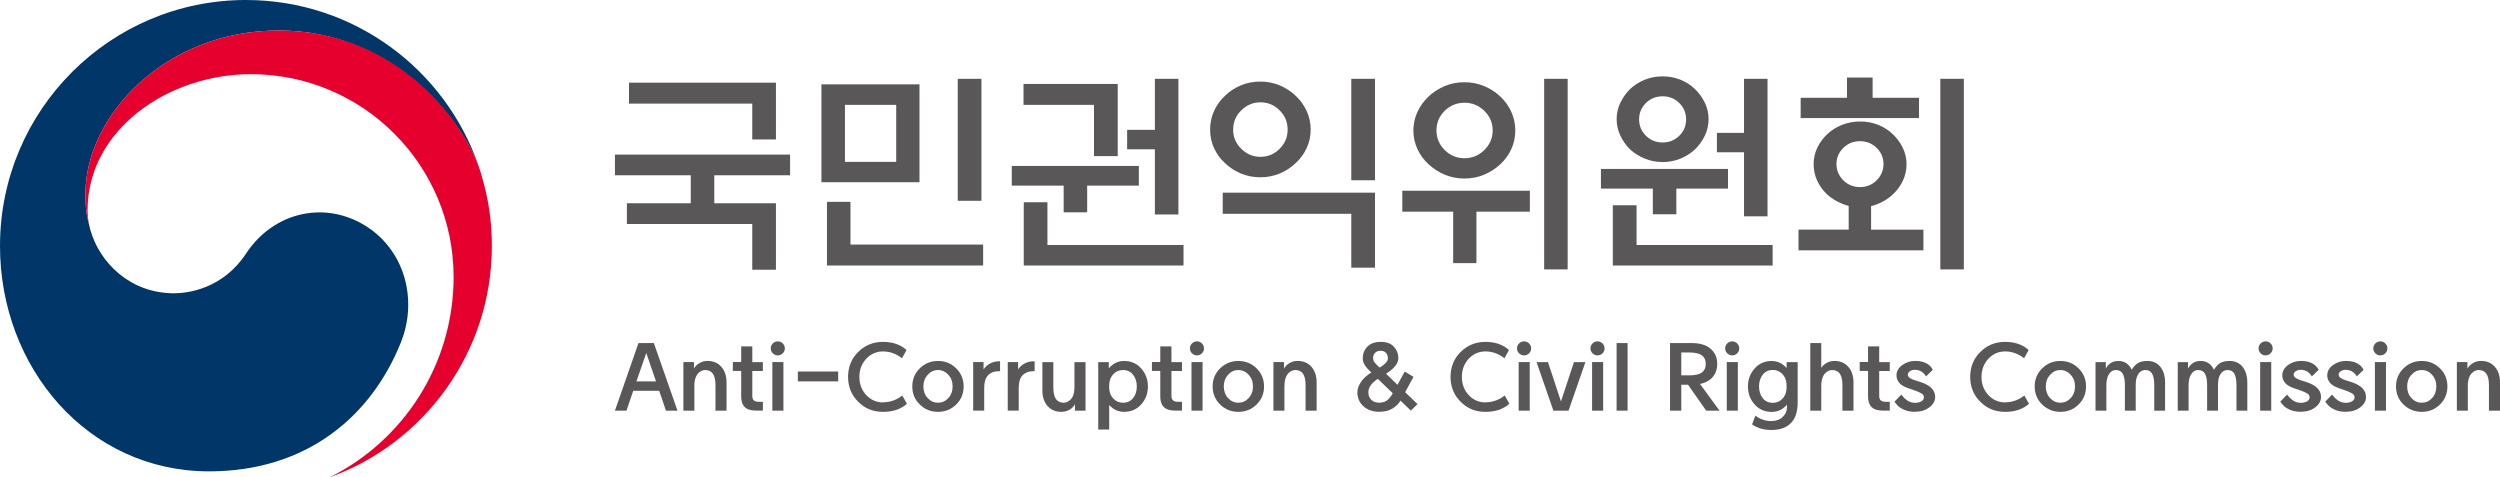
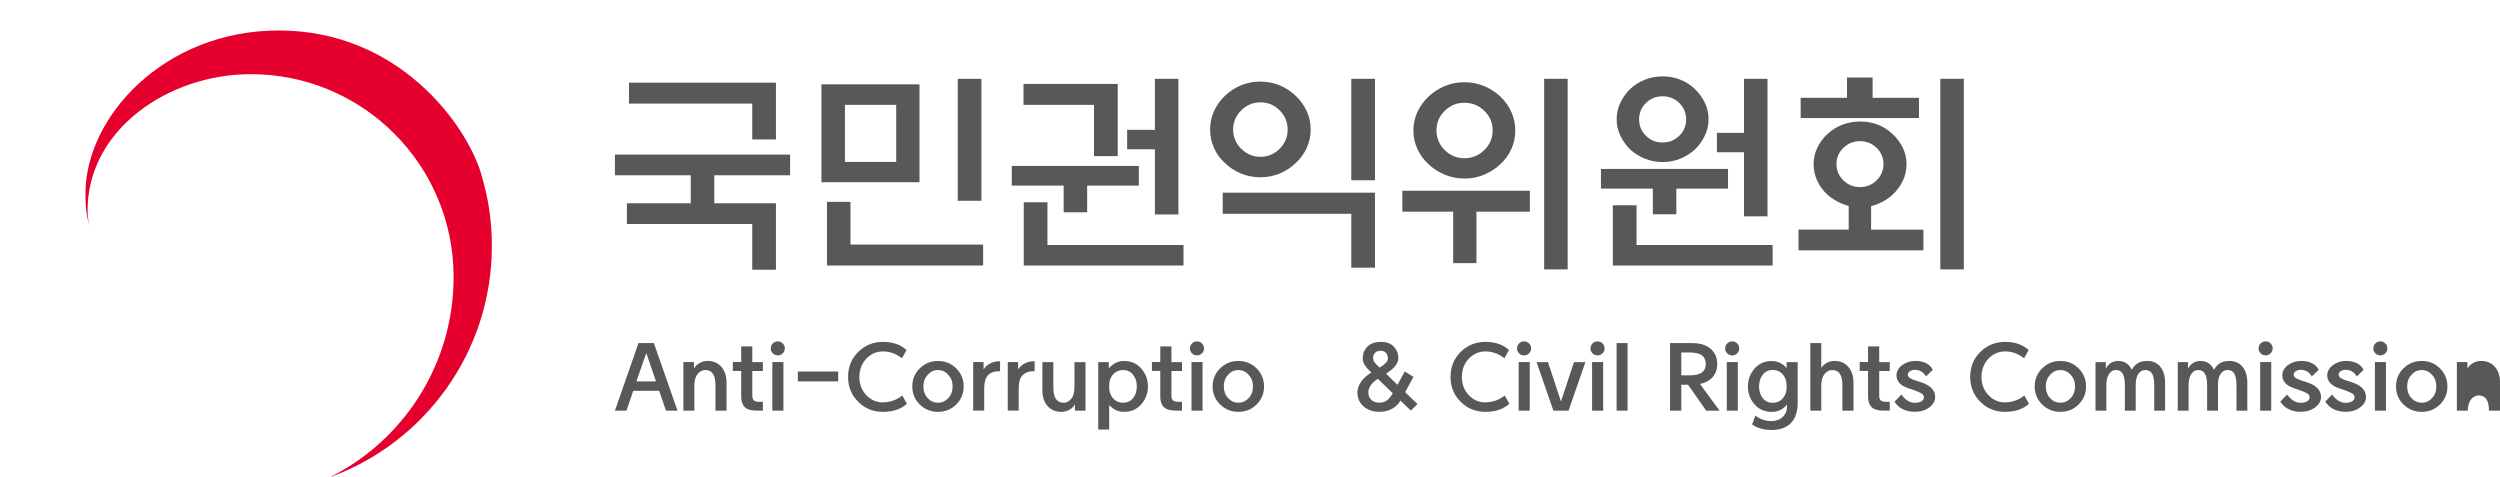
<svg xmlns="http://www.w3.org/2000/svg" id="_레이어_1" data-name="레이어 1" viewBox="0 0 542.37 103.56">
  <g>
    <path d="M141.85,74.43l5.13,14.66h-2.5l-1.47-4.31h-5.63l-1.47,4.31h-2.5l5.11-14.66h3.34ZM138.07,82.74h4.25l-2.11-6.16-2.14,6.16Z" style="fill: #595757;" />
    <path d="M150.64,83.79v5.3h-2.38v-10.54h2.29v1.41c.28-.49.68-.89,1.22-1.2.53-.31,1.11-.46,1.72-.46,1.25,0,2.25.43,3,1.27.75.85,1.13,1.98,1.13,3.4v6.12h-2.4v-5.51c0-1.12-.18-1.95-.55-2.49-.37-.54-.93-.81-1.68-.81-.39,0-.78.13-1.15.39-.37.26-.66.61-.85,1.06-.24.52-.36,1.21-.36,2.06Z" style="fill: #595757;" />
    <path d="M163.21,75.17v3.39h2.29v1.93h-2.29v5.36c0,.51.12.85.37,1.04.25.19.59.28,1.04.28h.89v1.91h-1.45c-1.14,0-1.96-.25-2.48-.76-.52-.5-.78-1.25-.78-2.25v-5.6h-1.81v-1.93h1.81v-3.39h2.42Z" style="fill: #595757;" />
    <path d="M170.27,75.59c0,.41-.15.76-.45,1.06-.3.3-.66.45-1.08.45s-.78-.15-1.08-.45c-.3-.3-.45-.65-.45-1.06s.15-.78.45-1.08c.3-.3.66-.45,1.08-.45s.78.15,1.08.45c.3.3.45.66.45,1.08ZM167.56,89.09v-10.54h2.4v10.54h-2.4Z" style="fill: #595757;" />
    <path d="M173.09,80.6h8.75v2.14h-8.75v-2.14Z" style="fill: #595757;" />
    <path d="M203.49,89.35c-1.54,0-2.86-.53-3.94-1.59-1.09-1.06-1.63-2.37-1.63-3.92s.54-2.87,1.63-3.93c1.08-1.07,2.4-1.6,3.94-1.6s2.87.53,3.95,1.6c1.08,1.06,1.62,2.37,1.62,3.93s-.54,2.86-1.62,3.92c-1.08,1.06-2.4,1.59-3.95,1.59ZM203.49,87.37c.87,0,1.62-.33,2.24-1,.62-.67.94-1.51.94-2.54s-.31-1.85-.94-2.53c-.62-.68-1.37-1.02-2.24-1.02s-1.6.34-2.22,1.02c-.62.68-.94,1.52-.94,2.53s.31,1.87.94,2.54c.62.67,1.36,1,2.22,1Z" style="fill: #595757;" />
    <path d="M211.13,89.09v-10.54h2.25v1.58c.36-.52.78-.92,1.29-1.2.6-.36,1.31-.55,2.12-.55h.17v2.15h-.25c-1,0-1.79.3-2.37.9-.55.59-.82,1.51-.82,2.75v4.9h-2.38Z" style="fill: #595757;" />
    <path d="M218.63,89.09v-10.54h2.25v1.58c.35-.52.78-.92,1.28-1.2.61-.36,1.31-.55,2.13-.55h.17v2.15h-.25c-1,0-1.79.3-2.38.9-.55.59-.82,1.51-.82,2.75v4.9h-2.38Z" style="fill: #595757;" />
    <path d="M233.1,83.86v-5.3h2.4v10.54h-2.29v-1.39c-.3.52-.69.91-1.18,1.18-.57.31-1.17.46-1.79.46-1.23,0-2.22-.42-2.97-1.26-.75-.84-1.13-1.98-1.13-3.41v-6.12h2.38v5.53c0,1.11.19,1.93.56,2.47.37.54.94.81,1.69.81.38,0,.76-.13,1.13-.39.38-.26.67-.61.86-1.04.23-.52.34-1.21.34-2.08Z" style="fill: #595757;" />
    <path d="M243.88,89.35c-1.29,0-2.37-.5-3.24-1.49v5.32h-2.38v-14.62h2.29v1.35c.91-1.07,2.02-1.6,3.32-1.6,1.53,0,2.77.55,3.73,1.65.96,1.1,1.44,2.4,1.44,3.88s-.48,2.78-1.44,3.87c-.96,1.09-2.21,1.64-3.73,1.64ZM240.66,84.51c.08.78.38,1.44.88,1.97.56.59,1.26.89,2.1.89.91,0,1.64-.33,2.18-1,.54-.67.81-1.51.81-2.54s-.27-1.85-.81-2.53c-.54-.68-1.27-1.02-2.18-1.02-.84,0-1.54.3-2.1.89-.5.53-.8,1.2-.88,2-.04.44-.04.88,0,1.35Z" style="fill: #595757;" />
    <path d="M254.14,75.17v3.39h2.29v1.93h-2.29v5.36c0,.51.12.85.37,1.04.25.19.59.28,1.04.28h.88v1.91h-1.45c-1.14,0-1.96-.25-2.48-.76-.52-.5-.78-1.25-.78-2.25v-5.6h-1.81v-1.93h1.81v-3.39h2.42Z" style="fill: #595757;" />
    <path d="M261.21,75.59c0,.41-.15.76-.45,1.06-.3.3-.66.45-1.08.45s-.78-.15-1.08-.45c-.3-.3-.45-.65-.45-1.06s.15-.78.45-1.08c.3-.3.66-.45,1.08-.45s.79.15,1.08.45c.3.3.45.66.45,1.08ZM258.49,89.09v-10.54h2.4v10.54h-2.4Z" style="fill: #595757;" />
    <path d="M268.65,89.35c-1.54,0-2.86-.53-3.94-1.59-1.09-1.06-1.63-2.37-1.63-3.92s.54-2.87,1.63-3.93c1.09-1.07,2.4-1.6,3.94-1.6s2.87.53,3.96,1.6c1.08,1.06,1.62,2.37,1.62,3.93s-.54,2.86-1.62,3.92c-1.08,1.06-2.4,1.59-3.96,1.59ZM268.65,87.37c.87,0,1.62-.33,2.24-1,.63-.67.94-1.51.94-2.54s-.31-1.85-.94-2.53c-.62-.68-1.37-1.02-2.24-1.02s-1.6.34-2.22,1.02c-.62.68-.93,1.52-.93,2.53s.31,1.87.93,2.54c.62.67,1.37,1,2.22,1Z" style="fill: #595757;" />
-     <path d="M278.65,83.79v5.3h-2.38v-10.54h2.29v1.41c.28-.49.69-.89,1.22-1.2.53-.31,1.11-.46,1.73-.46,1.25,0,2.25.43,3,1.27.75.85,1.13,1.98,1.13,3.4v6.12h-2.4v-5.51c0-1.12-.18-1.95-.54-2.49-.37-.54-.93-.81-1.68-.81-.39,0-.78.13-1.15.39-.37.26-.66.61-.85,1.06-.24.52-.36,1.21-.36,2.06Z" style="fill: #595757;" />
    <path d="M303.82,86.93c-.41.69-.98,1.25-1.72,1.7-.81.48-1.77.71-2.86.71-1.4,0-2.55-.4-3.43-1.19-.88-.79-1.33-1.8-1.33-3.02,0-.73.26-1.48.78-2.26.52-.78,1.27-1.46,2.25-2.05-.6-.55-1.06-1.07-1.39-1.56-.32-.49-.48-.99-.48-1.51,0-1,.33-1.84,1-2.54.67-.69,1.65-1.04,2.96-1.04,1.23,0,2.17.35,2.81,1.06.64.71.96,1.51.96,2.41,0,.69-.28,1.34-.84,1.95-.45.49-1.06.99-1.83,1.49l2.48,2.4,1.58-2.88,1.89,1.16-1.81,3.32,2.69,2.59-1.45,1.41-2.25-2.17ZM298.92,82.19c-.67.44-1.16.86-1.45,1.28-.4.53-.61,1.07-.61,1.6,0,.7.21,1.26.64,1.67.43.41,1,.62,1.71.62s1.3-.18,1.77-.55c.41-.35.8-.85,1.18-1.49l-3.24-3.13ZM299.32,79.75c.45-.26.86-.58,1.23-.93.37-.36.56-.72.56-1.08,0-.45-.14-.83-.4-1.16-.27-.32-.66-.48-1.18-.48-.56,0-.97.16-1.24.47-.27.32-.4.68-.4,1.08s.13.77.41,1.08c.27.32.61.66,1.02,1.02Z" style="fill: #595757;" />
    <path d="M322.26,87.28c1.53,0,2.92-.49,4.19-1.47l1.01,1.79c-1.31,1.17-3.04,1.75-5.2,1.75s-3.91-.72-5.37-2.18c-1.46-1.45-2.2-3.25-2.2-5.4s.73-3.97,2.2-5.42c1.47-1.45,3.26-2.18,5.37-2.18s3.83.59,5.11,1.77l-.99,1.79c-1.25-.99-2.62-1.49-4.12-1.49-1.4,0-2.6.52-3.6,1.56-1.01,1.08-1.51,2.4-1.51,3.98s.51,2.89,1.51,3.96c.99,1.04,2.19,1.56,3.6,1.56Z" style="fill: #595757;" />
    <path d="M191.56,87.28c1.53,0,2.92-.49,4.19-1.47l1.01,1.79c-1.3,1.17-3.04,1.75-5.2,1.75s-3.91-.72-5.37-2.18c-1.47-1.45-2.2-3.25-2.2-5.4s.73-3.97,2.2-5.42c1.47-1.45,3.26-2.18,5.37-2.18s3.83.59,5.11,1.77l-.99,1.79c-1.25-.99-2.62-1.49-4.12-1.49-1.4,0-2.6.52-3.6,1.56-1.01,1.08-1.52,2.4-1.52,3.98s.51,2.89,1.52,3.96c.99,1.04,2.19,1.56,3.6,1.56Z" style="fill: #595757;" />
    <path d="M332.18,75.59c0,.41-.15.76-.45,1.06-.3.3-.66.45-1.08.45s-.78-.15-1.09-.45c-.3-.3-.45-.65-.45-1.06s.15-.78.45-1.08c.3-.3.66-.45,1.09-.45s.78.15,1.08.45c.3.3.45.66.45,1.08ZM329.47,89.09v-10.54h2.4v10.54h-2.4Z" style="fill: #595757;" />
    <path d="M338.65,87.1l2.82-8.54h2.48l-3.66,10.54h-3.28l-3.66-10.54h2.48l2.82,8.54Z" style="fill: #595757;" />
    <path d="M348.11,75.59c0,.41-.15.76-.45,1.06-.3.3-.66.45-1.08.45s-.78-.15-1.08-.45c-.3-.3-.45-.65-.45-1.06s.15-.78.45-1.08c.3-.3.66-.45,1.08-.45s.78.15,1.08.45c.3.3.45.66.45,1.08ZM345.4,89.09v-10.54h2.4v10.54h-2.4Z" style="fill: #595757;" />
    <path d="M350.72,89.09v-14.66h2.38v14.66h-2.38Z" style="fill: #595757;" />
    <path d="M368.82,83.31l4.23,5.78h-2.9l-3.93-5.62h-1.47v5.62h-2.44v-14.66h4.73c1.76,0,3.12.41,4.08,1.24.96.83,1.43,1.92,1.43,3.28s-.47,2.46-1.41,3.28c-.61.52-1.39.88-2.31,1.07ZM370.06,78.95c0-.81-.27-1.43-.83-1.85-.55-.42-1.47-.63-2.74-.63h-1.74v4.96h1.74c1.28,0,2.19-.21,2.74-.63.56-.42.83-1.04.83-1.85Z" style="fill: #595757;" />
    <path d="M377.33,75.59c0,.41-.15.76-.45,1.06-.3.3-.66.45-1.08.45s-.78-.15-1.08-.45c-.3-.3-.45-.65-.45-1.06s.15-.78.45-1.08c.3-.3.66-.45,1.08-.45s.78.15,1.08.45c.3.3.45.66.45,1.08ZM374.62,89.09v-10.54h2.4v10.54h-2.4Z" style="fill: #595757;" />
    <path d="M384.25,93.28c-1.61,0-2.99-.4-4.14-1.2l.71-1.91c1.07.79,2.21,1.18,3.43,1.18,1.07,0,1.9-.3,2.51-.9.61-.6.92-1.28.92-2.04v-.63c-.87,1.05-1.97,1.58-3.3,1.58-1.54,0-2.79-.55-3.74-1.64-.95-1.09-1.43-2.38-1.43-3.87s.47-2.78,1.43-3.88c.95-1.1,2.2-1.65,3.74-1.65,1.25,0,2.32.51,3.22,1.51v-1.26h2.4v8.75c0,2-.5,3.5-1.49,4.49-1,.99-2.41,1.48-4.25,1.48ZM387.57,84.53c.04-.47.04-.94,0-1.39-.08-.8-.38-1.46-.88-2-.56-.59-1.25-.88-2.08-.88-.93,0-1.65.34-2.19,1.03-.53.69-.8,1.54-.8,2.54s.26,1.87.8,2.55c.54.67,1.26,1.01,2.19,1.01.83,0,1.52-.29,2.08-.88.51-.53.8-1.19.88-1.98Z" style="fill: #595757;" />
    <path d="M395.12,89.09h-2.38v-14.66h2.38v5.38c.28-.43.67-.8,1.18-1.08.51-.29,1.07-.43,1.68-.43,1.25,0,2.25.43,3,1.27.75.85,1.13,1.98,1.13,3.4v6.12h-2.4v-5.51c0-1.12-.18-1.95-.55-2.49-.36-.54-.93-.81-1.68-.81-.39,0-.78.13-1.15.39-.37.26-.65.61-.85,1.06-.24.52-.36,1.21-.36,2.06v5.3Z" style="fill: #595757;" />
    <path d="M407.69,75.17v3.39h2.29v1.93h-2.29v5.36c0,.51.12.85.37,1.04.25.19.59.28,1.04.28h.88v1.91h-1.45c-1.14,0-1.96-.25-2.48-.76-.52-.5-.78-1.25-.78-2.25v-5.6h-1.81v-1.93h1.81v-3.39h2.42Z" style="fill: #595757;" />
    <path d="M411.01,87.14l1.49-1.54c.42.58.88,1.02,1.39,1.35.49.29,1.02.44,1.58.44.53,0,.98-.11,1.36-.32.37-.22.56-.51.56-.87s-.18-.65-.54-.85c-.36-.2-.78-.4-1.28-.58-.57-.18-1.16-.39-1.77-.61-.81-.3-1.41-.67-1.79-1.14s-.57-.99-.57-1.58c0-.87.4-1.61,1.22-2.22.81-.61,1.77-.92,2.88-.92,1.18,0,2.14.28,2.88.84.38.29.68.66.9,1.09l-1.47,1.43c-.2-.33-.43-.61-.69-.82-.46-.41-1.04-.61-1.75-.61-.41,0-.76.1-1.06.31-.3.2-.45.45-.45.73,0,.31.17.57.51.78.33.21.83.41,1.49.61.24.07.51.15.82.25,1.02.34,1.8.77,2.32,1.3.53.54.79,1.17.79,1.91,0,.87-.42,1.62-1.26,2.26-.84.64-1.91.96-3.22.96-1.09,0-2.06-.25-2.9-.76-.56-.34-1.04-.82-1.45-1.45Z" style="fill: #595757;" />
    <path d="M435,87.28c1.53,0,2.92-.49,4.18-1.47l1.01,1.79c-1.3,1.17-3.04,1.75-5.19,1.75s-3.91-.72-5.37-2.18c-1.47-1.45-2.2-3.25-2.2-5.4s.73-3.97,2.2-5.42c1.47-1.45,3.26-2.18,5.37-2.18s3.83.59,5.11,1.77l-.99,1.79c-1.25-.99-2.62-1.49-4.12-1.49-1.4,0-2.6.52-3.6,1.56-1.01,1.08-1.52,2.4-1.52,3.98s.51,2.89,1.52,3.96c.99,1.04,2.19,1.56,3.6,1.56Z" style="fill: #595757;" />
    <path d="M446.99,89.35c-1.54,0-2.86-.53-3.94-1.59-1.09-1.06-1.63-2.37-1.63-3.92s.54-2.87,1.63-3.93c1.08-1.07,2.4-1.6,3.94-1.6s2.87.53,3.95,1.6c1.08,1.06,1.62,2.37,1.62,3.93s-.54,2.86-1.62,3.92c-1.08,1.06-2.4,1.59-3.95,1.59ZM446.99,87.37c.87,0,1.62-.33,2.24-1,.62-.67.94-1.51.94-2.54s-.31-1.85-.94-2.53c-.62-.68-1.37-1.02-2.24-1.02s-1.6.34-2.22,1.02c-.62.68-.94,1.52-.94,2.53s.31,1.87.94,2.54c.62.67,1.36,1,2.22,1Z" style="fill: #595757;" />
    <path d="M465.8,78.3c1.23,0,2.19.43,2.88,1.27.68.85,1.03,1.98,1.03,3.4v6.12h-2.35v-5.51c0-1.12-.15-1.95-.45-2.49-.3-.54-.79-.81-1.48-.81-.41,0-.76.12-1.06.35-.3.23-.54.57-.73,1.02-.2.46-.3,1.11-.3,1.93v5.51h-2.35v-5.51c0-1.12-.15-1.95-.46-2.49-.31-.54-.8-.81-1.47-.81-.41,0-.75.12-1.04.35-.29.23-.53.57-.73,1.02-.21.52-.32,1.21-.32,2.06v-.02,5.41h-2.35v-10.54h2.23v1.41c.59-1.11,1.5-1.66,2.73-1.66,1.32,0,2.28.64,2.9,1.91.36-.63.8-1.11,1.32-1.43.51-.32,1.18-.48,2.01-.48Z" style="fill: #595757;" />
    <path d="M483.63,78.3c1.24,0,2.19.43,2.89,1.27.68.85,1.03,1.98,1.03,3.4v6.12h-2.35v-5.51c0-1.12-.15-1.95-.45-2.49s-.8-.81-1.48-.81c-.41,0-.76.12-1.06.35-.3.23-.55.57-.73,1.02-.19.46-.29,1.11-.29,1.93v5.51h-2.36v-5.51c0-1.12-.15-1.95-.46-2.49-.31-.54-.8-.81-1.47-.81-.4,0-.75.12-1.04.35-.29.23-.53.57-.73,1.02-.21.52-.32,1.21-.32,2.06v-.02,5.41h-2.35v-10.54h2.23v1.41c.59-1.11,1.5-1.66,2.73-1.66,1.32,0,2.28.64,2.9,1.91.36-.63.8-1.11,1.31-1.43.51-.32,1.18-.48,2.01-.48Z" style="fill: #595757;" />
    <path d="M493.05,75.59c0,.41-.15.76-.45,1.06-.3.3-.66.45-1.08.45s-.78-.15-1.08-.45c-.3-.3-.45-.65-.45-1.06s.15-.78.45-1.08c.3-.3.66-.45,1.08-.45s.78.15,1.08.45c.3.3.45.66.45,1.08ZM490.34,89.09v-10.54h2.4v10.54h-2.4Z" style="fill: #595757;" />
    <path d="M494.69,87.14l1.5-1.54c.42.58.88,1.02,1.39,1.35.49.29,1.02.44,1.57.44s.99-.11,1.36-.32c.37-.22.56-.51.56-.87s-.18-.65-.53-.85c-.36-.2-.78-.4-1.27-.58-.57-.18-1.16-.39-1.77-.61-.81-.3-1.41-.67-1.79-1.14-.38-.46-.57-.99-.57-1.58,0-.87.41-1.61,1.22-2.22.81-.61,1.77-.92,2.88-.92,1.18,0,2.14.28,2.88.84.38.29.68.66.91,1.09l-1.47,1.43c-.2-.33-.43-.61-.69-.82-.47-.41-1.04-.61-1.75-.61-.41,0-.76.1-1.06.31-.3.2-.45.45-.45.73,0,.31.17.57.51.78.34.21.83.41,1.49.61.23.07.51.15.82.25,1.02.34,1.8.77,2.32,1.3.53.54.79,1.17.79,1.91,0,.87-.42,1.62-1.26,2.26-.84.64-1.91.96-3.22.96-1.09,0-2.06-.25-2.9-.76-.56-.34-1.04-.82-1.45-1.45Z" style="fill: #595757;" />
    <path d="M504.45,87.14l1.49-1.54c.42.58.88,1.02,1.39,1.35.49.29,1.02.44,1.57.44s.99-.11,1.36-.32c.37-.22.56-.51.56-.87s-.18-.65-.54-.85c-.36-.2-.78-.4-1.27-.58-.58-.18-1.17-.39-1.76-.61-.82-.3-1.41-.67-1.79-1.14-.38-.46-.57-.99-.57-1.58,0-.87.41-1.61,1.22-2.22.81-.61,1.77-.92,2.88-.92,1.18,0,2.14.28,2.88.84.38.29.68.66.91,1.09l-1.47,1.43c-.2-.33-.43-.61-.69-.82-.46-.41-1.04-.61-1.75-.61-.4,0-.76.1-1.06.31-.3.2-.45.45-.45.73,0,.31.17.57.51.78.33.21.83.41,1.49.61.24.07.51.15.82.25,1.02.34,1.8.77,2.33,1.3.52.54.79,1.17.79,1.91,0,.87-.42,1.62-1.26,2.26-.84.64-1.92.96-3.22.96-1.09,0-2.06-.25-2.9-.76-.56-.34-1.04-.82-1.45-1.45Z" style="fill: #595757;" />
    <path d="M517.94,75.59c0,.41-.15.76-.45,1.06-.3.3-.66.45-1.08.45s-.78-.15-1.08-.45c-.3-.3-.45-.65-.45-1.06s.15-.78.45-1.08c.3-.3.66-.45,1.08-.45s.78.15,1.08.45c.3.3.45.66.45,1.08ZM515.23,89.09v-10.54h2.4v10.54h-2.4Z" style="fill: #595757;" />
    <path d="M525.39,89.35c-1.54,0-2.86-.53-3.95-1.59-1.09-1.06-1.63-2.37-1.63-3.92s.54-2.87,1.63-3.93c1.09-1.07,2.4-1.6,3.95-1.6s2.87.53,3.95,1.6c1.08,1.06,1.62,2.37,1.62,3.93s-.54,2.86-1.62,3.92c-1.08,1.06-2.4,1.59-3.95,1.59ZM525.39,87.37c.87,0,1.62-.33,2.24-1,.62-.67.93-1.51.93-2.54s-.31-1.85-.93-2.53c-.62-.68-1.37-1.02-2.24-1.02s-1.6.34-2.22,1.02c-.63.68-.94,1.52-.94,2.53s.31,1.87.94,2.54c.62.67,1.36,1,2.22,1Z" style="fill: #595757;" />
-     <path d="M535.39,83.79v5.3h-2.38v-10.54h2.29v1.41c.28-.49.68-.89,1.22-1.2.53-.31,1.11-.46,1.73-.46,1.25,0,2.25.43,3,1.27.75.85,1.12,1.98,1.12,3.4v6.12h-2.4v-5.51c0-1.12-.18-1.95-.55-2.49-.37-.54-.93-.81-1.68-.81-.4,0-.78.13-1.15.39-.37.26-.66.61-.85,1.06-.24.52-.36,1.21-.36,2.06Z" style="fill: #595757;" />
+     <path d="M535.39,83.79v5.3h-2.38v-10.54h2.29v1.41c.28-.49.68-.89,1.22-1.2.53-.31,1.11-.46,1.73-.46,1.25,0,2.25.43,3,1.27.75.85,1.12,1.98,1.12,3.4v6.12h-2.4c0-1.12-.18-1.95-.55-2.49-.37-.54-.93-.81-1.68-.81-.4,0-.78.13-1.15.39-.37.26-.66.61-.85,1.06-.24.52-.36,1.21-.36,2.06Z" style="fill: #595757;" />
  </g>
  <g>
-     <path d="M79.95,49.42c-9-6.11-20.51-3.61-26.56,5.58-5.05,7.68-12.67,8.63-15.63,8.63-9.62,0-16.21-6.77-18.16-13.77h-.01c-.01-.07-.03-.13-.04-.19-.02-.08-.04-.16-.06-.24-.77-2.92-.95-4.31-.95-7.42,0-16.75,17.18-35.39,41.93-35.39s39.84,19.29,43.57,30.01c-.07-.19-.12-.38-.19-.57C96.66,15.08,76.77,0,53.36,0,23.9,0,0,23.89,0,53.37c0,26.34,19,48.89,45.36,48.89,21.02,0,35.14-11.78,41.63-28.03,3.56-8.88,1.03-19.32-7.03-24.81Z" style="fill: #003668;" />
    <path d="M104.37,37.66c-3.11-10.46-17.72-31.05-43.9-31.05-24.75,0-41.93,18.64-41.93,35.39,0,3.1.18,4.5.95,7.42-.32-1.27-.49-2.55-.49-3.8,0-17.44,17.46-29.53,35.42-29.53,24.3,0,43.99,19.7,43.99,44,0,19.05-10.96,35.54-26.89,43.46h0c20.53-7.42,35.19-27.09,35.19-50.18,0-5.47-.73-10.29-2.35-15.71Z" style="fill: #e6002d;" />
  </g>
  <g>
    <path d="M168.34,44.11v14.41h-5.14v-9.92h-27.2v-4.5h13.86v-6.07h-16.45v-4.49h38v4.49h-16.45v6.07h13.39ZM168.34,17.93v12.33h-5.14v-7.78h-26.74v-4.54h31.88Z" style="fill: #595757;" />
    <path d="M178.21,39.53v-21.23h21.27v21.23h-21.27ZM179.41,57.6v-13.81h5.1v9.27h28.78v4.54h-33.88ZM194.43,22.75h-11.12v12.37h11.12v-12.37ZM207.78,43.56v-26.46h5.14v26.46h-5.14Z" style="fill: #595757;" />
    <path d="M235.86,40.27v5.79h-5.1v-5.79h-11.26v-4.27h27.57v4.27h-11.21ZM237.34,33.87v-11.12h-15.29v-4.54h20.44v15.66h-5.15ZM227.24,43.88v9.27h29.52v4.45h-34.66v-13.72h5.14ZM250.55,32.39h-6.02v-4.22h6.02v-11.07h5.1v29.43h-5.1v-14.13Z" style="fill: #595757;" />
    <path d="M284.35,28.13c0,1.42-.3,2.75-.88,4.01-.59,1.25-1.37,2.33-2.36,3.22-.99.96-2.14,1.72-3.45,2.27-1.32.55-2.73.83-4.24.83s-2.93-.28-4.24-.83c-1.31-.56-2.47-1.31-3.45-2.27-.99-.89-1.77-1.97-2.34-3.22-.57-1.25-.86-2.59-.86-4.01s.28-2.8.86-4.06c.57-1.25,1.35-2.34,2.34-3.27.99-.96,2.14-1.72,3.45-2.27,1.31-.56,2.73-.83,4.24-.83s2.93.28,4.24.83c1.31.56,2.46,1.31,3.45,2.27.99.93,1.78,2.01,2.36,3.27.58,1.25.88,2.6.88,4.06ZM265.26,41.8h33.04v16.27h-5.14v-11.68h-27.89v-4.59ZM279.35,28.13c0-1.64-.58-3.04-1.74-4.19-1.16-1.16-2.54-1.74-4.15-1.74s-3,.58-4.17,1.74c-1.18,1.16-1.76,2.56-1.76,4.19s.59,2.99,1.76,4.15c1.17,1.16,2.56,1.74,4.17,1.74s2.99-.58,4.15-1.74c1.16-1.16,1.74-2.54,1.74-4.15ZM293.16,17.1h5.14v22.01h-5.14v-22.01Z" style="fill: #595757;" />
    <path d="M304.23,45.92v-4.54h27.67v4.54h-11.59v11.17h-5.05v-11.17h-11.03ZM328.74,28.31c0,1.42-.29,2.77-.86,4.03-.57,1.27-1.37,2.36-2.39,3.29-1.01.96-2.19,1.71-3.52,2.27-1.33.56-2.75.83-4.27.83s-2.93-.28-4.26-.83c-1.33-.56-2.5-1.31-3.52-2.27-1.02-.93-1.82-2.02-2.41-3.29-.58-1.26-.88-2.61-.88-4.03s.3-2.76.88-4.03c.59-1.26,1.39-2.38,2.41-3.34,1.02-.96,2.19-1.71,3.52-2.27,1.33-.56,2.75-.83,4.26-.83s2.94.28,4.27.83c1.33.55,2.5,1.31,3.52,2.27,1.02.96,1.82,2.07,2.39,3.34.57,1.27.86,2.61.86,4.03ZM323.83,28.31c0-1.67-.6-3.09-1.81-4.26-1.2-1.17-2.64-1.76-4.31-1.76s-3.1.59-4.29,1.76c-1.19,1.17-1.78,2.59-1.78,4.26s.6,3.05,1.78,4.24c1.19,1.19,2.62,1.78,4.29,1.78s3.11-.6,4.31-1.78c1.21-1.19,1.81-2.6,1.81-4.24ZM335,17.1h5.1v41.34h-5.1V17.1Z" style="fill: #595757;" />
    <path d="M363.68,40.92v5.56h-5.1v-5.56h-11.26v-4.27h27.57v4.27h-11.21ZM355.05,44.53v8.62h29.52v4.45h-34.67v-13.07h5.14ZM370.67,25.85c0,1.27-.27,2.46-.81,3.59-.54,1.13-1.26,2.12-2.16,2.99-.89.83-1.94,1.5-3.15,1.99-1.21.49-2.49.74-3.85.74s-2.64-.25-3.85-.74c-1.2-.49-2.27-1.16-3.2-1.99-.86-.86-1.57-1.86-2.11-2.99-.54-1.13-.81-2.32-.81-3.59s.27-2.46.81-3.57c.54-1.11,1.24-2.1,2.11-2.97.93-.86,1.99-1.54,3.2-2.02,1.2-.48,2.49-.72,3.85-.72s2.64.24,3.85.72c1.2.48,2.25,1.15,3.15,2.02.9.87,1.62,1.86,2.16,2.97.54,1.11.81,2.3.81,3.57ZM365.8,25.9c0-1.39-.5-2.57-1.48-3.55-.99-.97-2.19-1.46-3.62-1.46s-2.63.49-3.62,1.46c-.99.97-1.48,2.15-1.48,3.55s.49,2.57,1.48,3.55c.99.97,2.19,1.46,3.62,1.46s2.62-.49,3.62-1.46c.99-.97,1.48-2.16,1.48-3.55ZM378.36,33.04h-5.88v-4.22h5.88v-11.72h5.1v29.84h-5.1v-13.9Z" style="fill: #595757;" />
    <path d="M417.29,54.31h-27.11v-4.5h10.89v-5.14c-.5-.12-.96-.28-1.39-.46-1.24-.5-2.32-1.16-3.25-1.99-.93-.86-1.65-1.86-2.18-2.99-.52-1.13-.79-2.32-.79-3.59s.27-2.46.79-3.57c.53-1.12,1.25-2.1,2.18-2.97.93-.87,2-1.54,3.22-2.02,1.22-.48,2.53-.72,3.92-.72s2.69.24,3.89.72c1.2.48,2.26,1.15,3.15,2.02.93.86,1.66,1.85,2.2,2.97.54,1.11.81,2.3.81,3.57s-.27,2.46-.81,3.59c-.54,1.13-1.27,2.13-2.2,2.99-.9.83-1.95,1.5-3.15,1.99-.5.22-1.01.39-1.53.51v5.1h11.35v4.5ZM400.7,21.22v-4.4h5.56v4.4h10.06v4.4h-25.67v-4.4h10.05ZM408.62,35.59c0-1.36-.49-2.53-1.48-3.5-.99-.97-2.19-1.46-3.62-1.46s-2.63.49-3.62,1.46c-.99.97-1.48,2.14-1.48,3.5s.49,2.53,1.48,3.52c.99.99,2.19,1.48,3.62,1.48s2.63-.49,3.62-1.48c.99-.99,1.48-2.16,1.48-3.52ZM420.95,17.1h5.1v41.34h-5.1V17.1Z" style="fill: #595757;" />
  </g>
</svg>